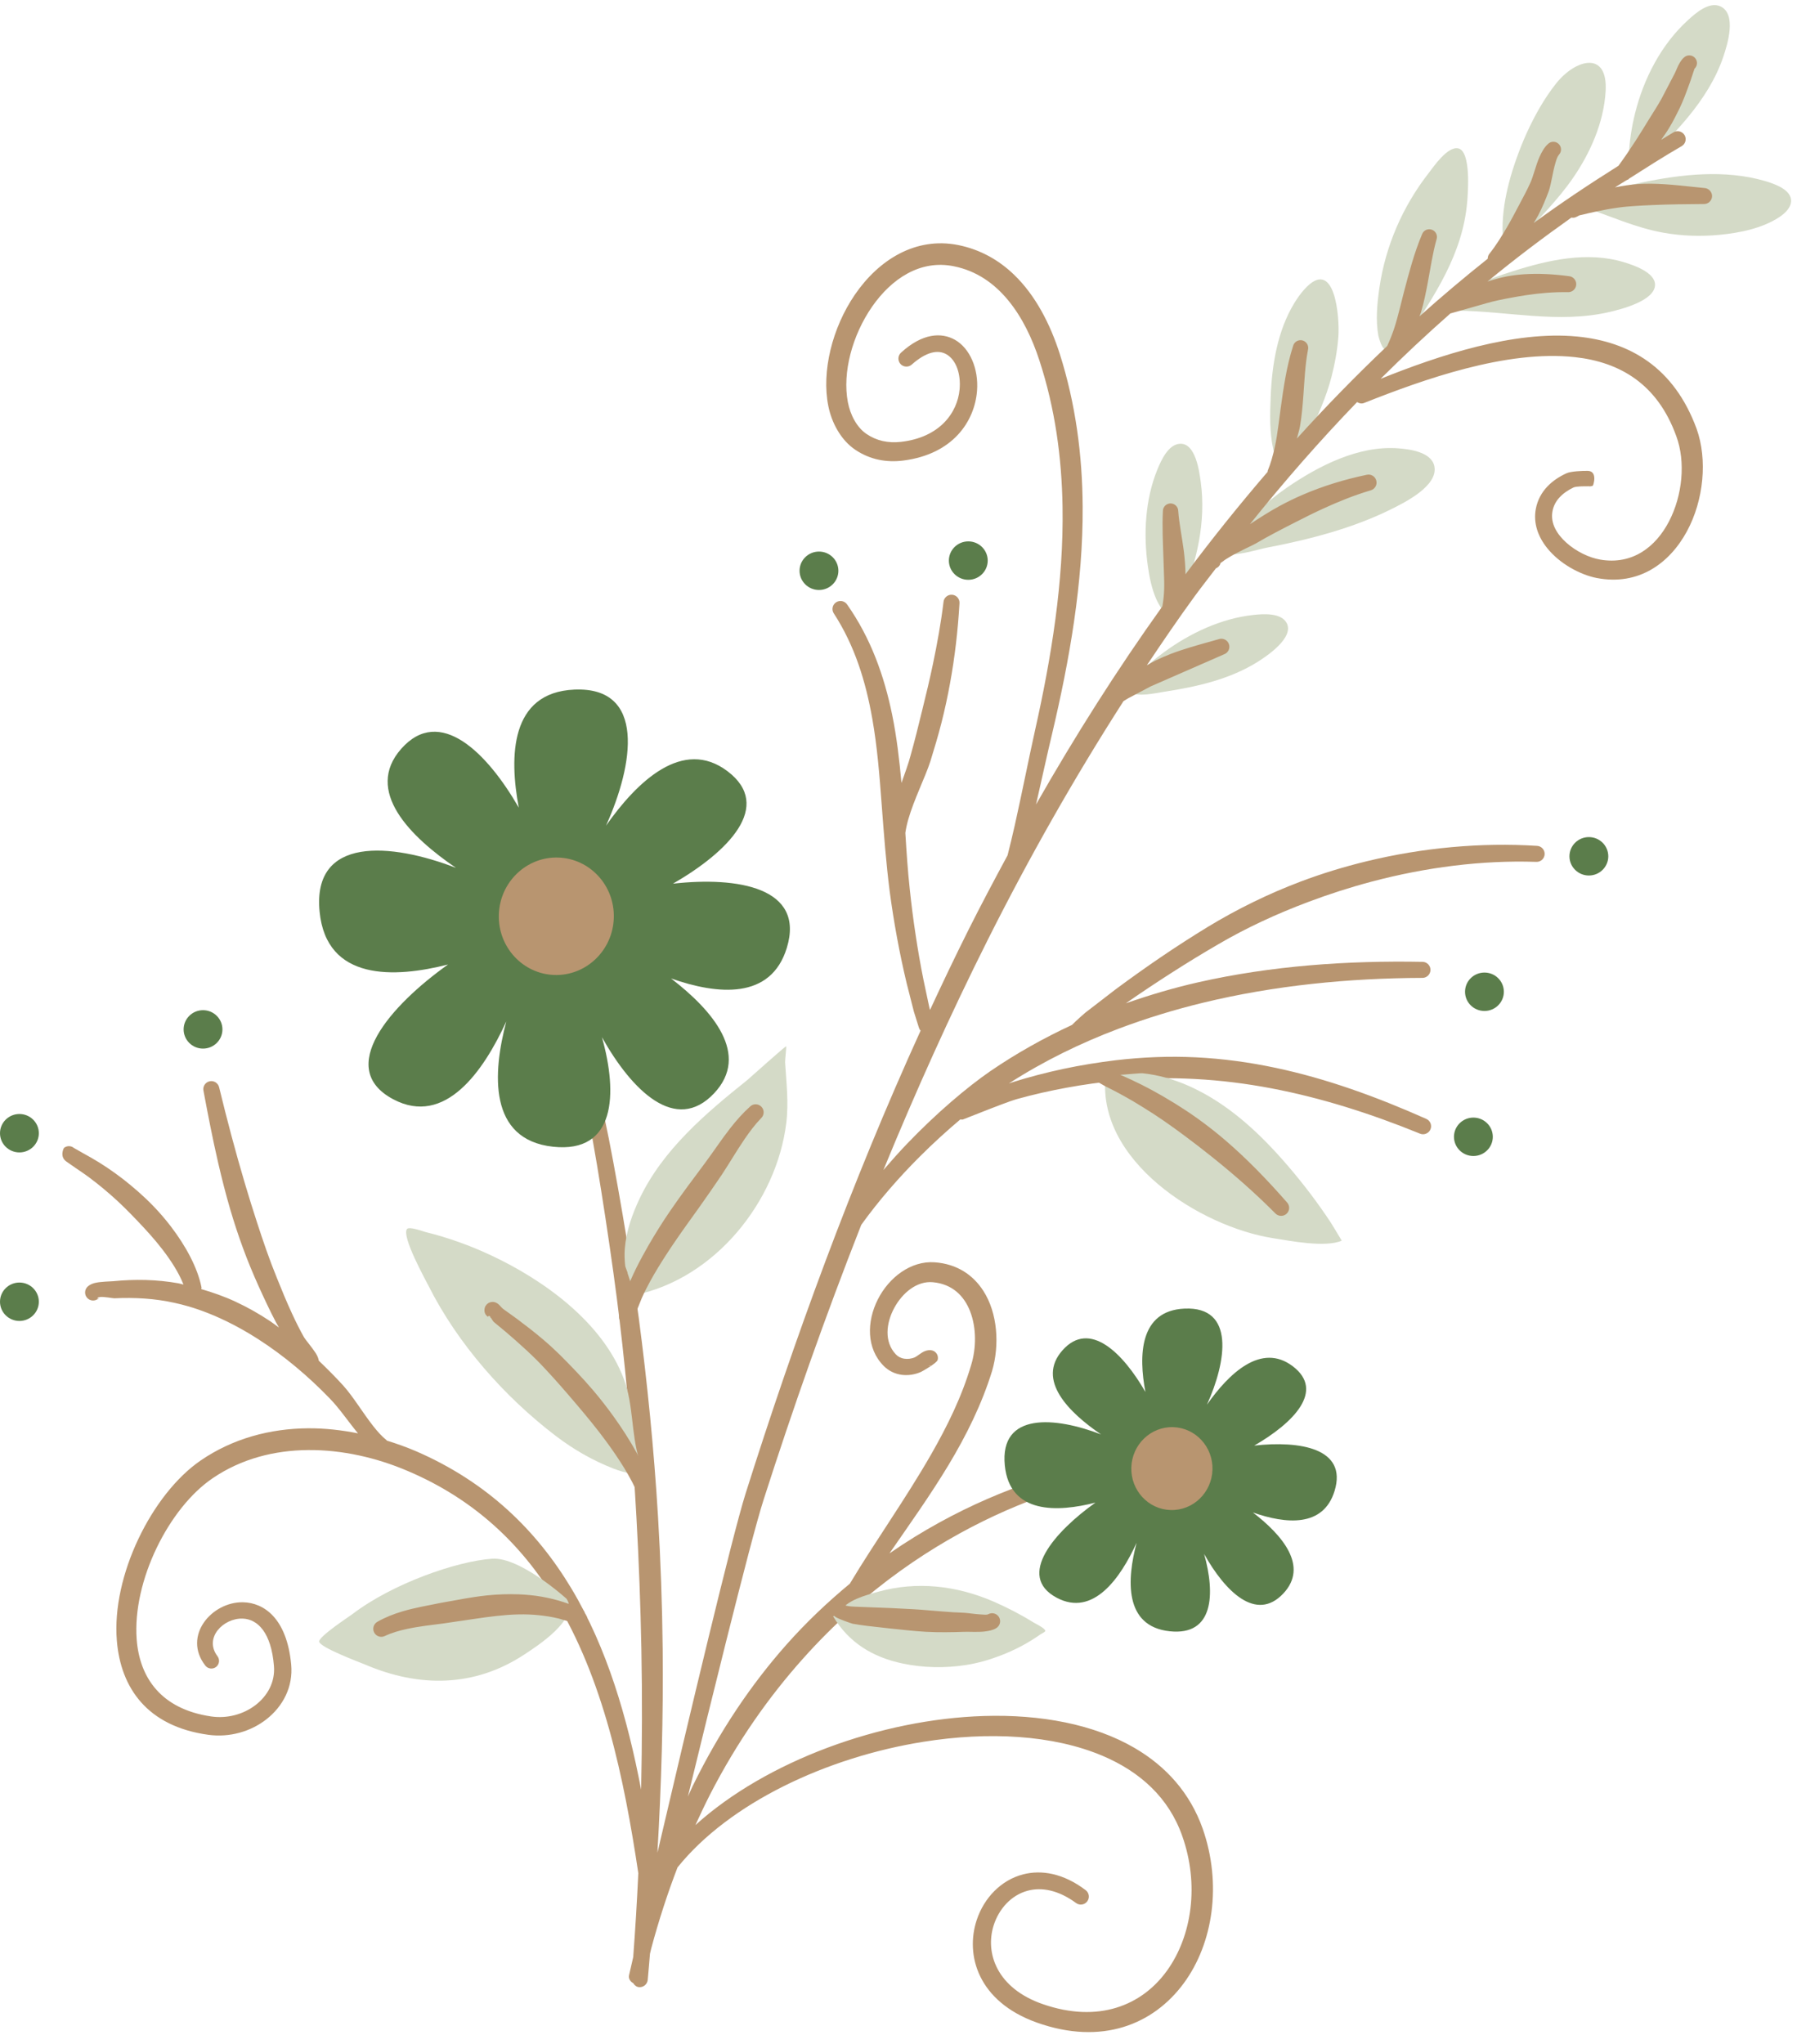
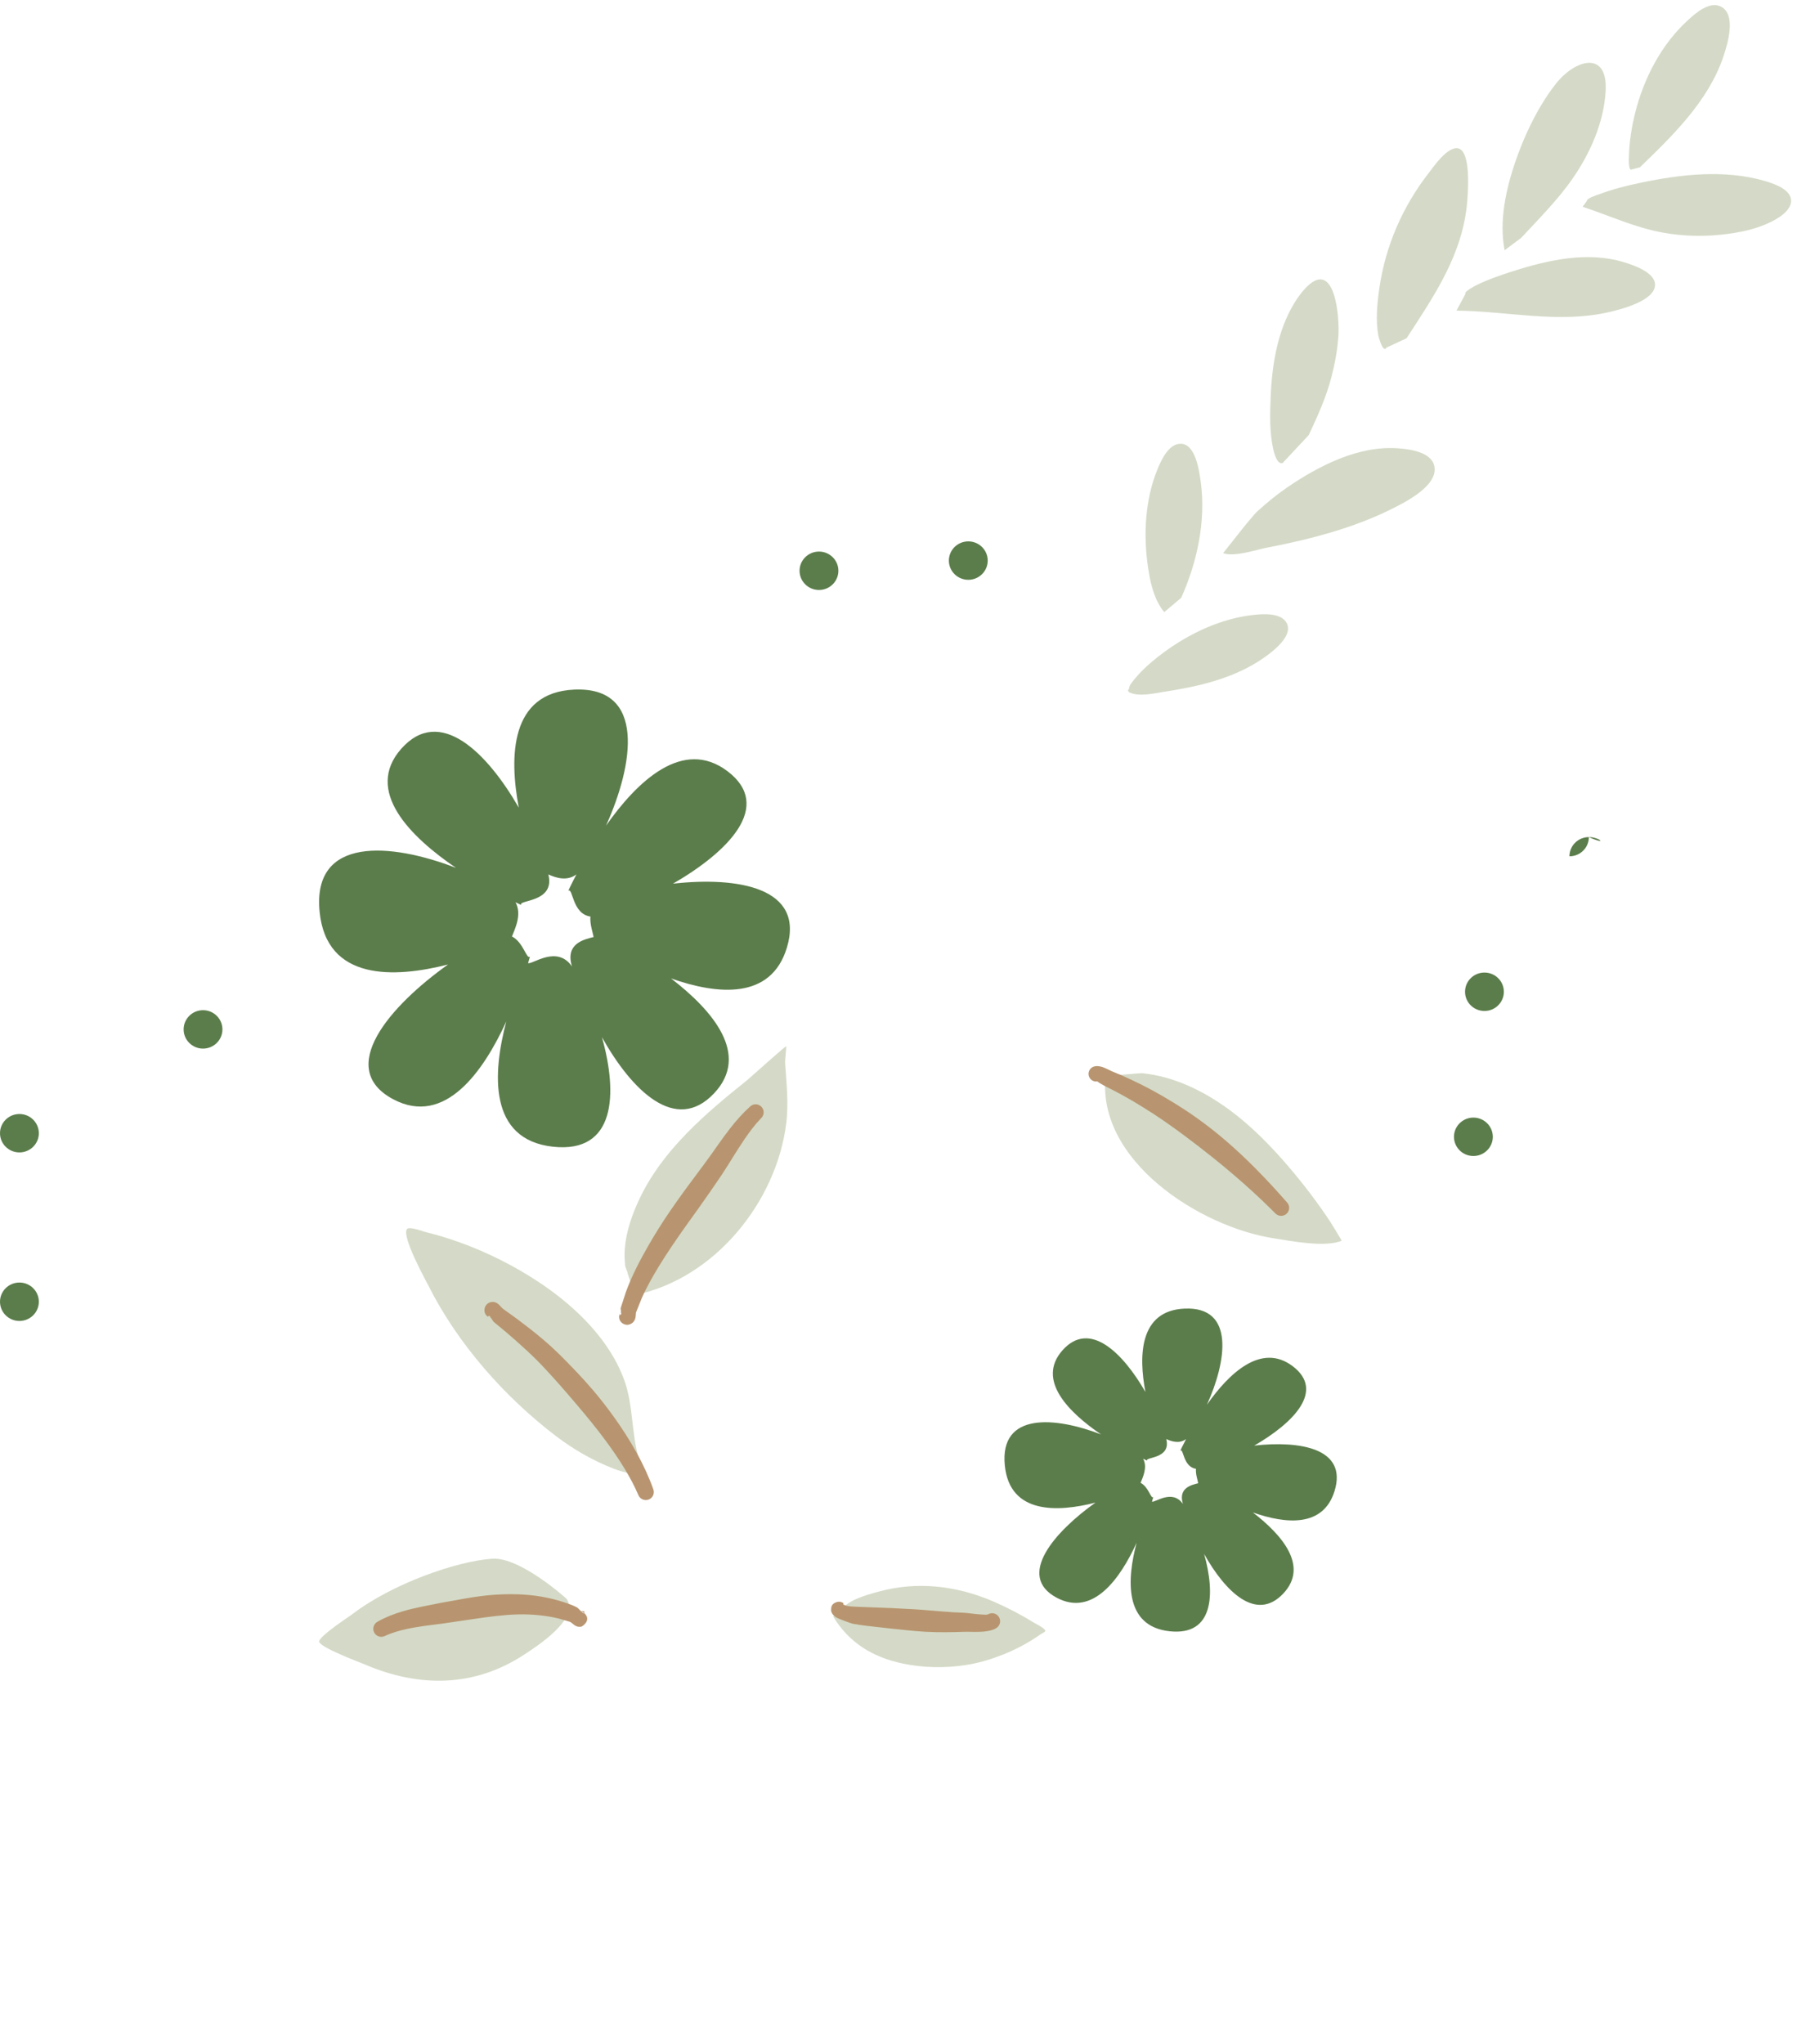
<svg xmlns="http://www.w3.org/2000/svg" fill="#b89570" height="80.3" preserveAspectRatio="xMidYMid meet" version="1" viewBox="0.0 -0.2 70.6 80.3" width="70.6" zoomAndPan="magnify">
  <g id="change1_1">
    <path clip-rule="evenodd" d="M45.096,22.037c-0.178-1.252-0.107-2.623,0.379-3.804 c0.144-0.35,0.421-0.969,0.872-1.002c0.63-0.047,0.773,1.101,0.829,1.514c0.206,1.528-0.144,3.136-0.768,4.534l-0.668,0.565 c-0.013-0.029-0.087-0.105-0.11-0.142c-0.074-0.122-0.147-0.242-0.204-0.373C45.247,22.92,45.159,22.477,45.096,22.037z M49.231,23.956c-1.258,0.137-2.49,0.72-3.501,1.463c-0.365,0.268-0.719,0.564-1.023,0.901c-0.11,0.121-0.214,0.248-0.306,0.383 c-0.041,0.061-0.043,0.24-0.1,0.195l0.057,0.092c0.398,0.196,0.998,0.039,1.409-0.023c1.251-0.19,2.562-0.49,3.645-1.171 c0.366-0.23,1.445-0.953,1.137-1.527C50.326,23.856,49.608,23.914,49.231,23.956z M54.468,13.455l0.792-0.368 c1.095-1.683,2.212-3.306,2.384-5.371c0.027-0.335,0.157-1.966-0.348-2.086c-0.423-0.1-0.979,0.726-1.175,0.979 c-1.013,1.301-1.686,2.85-1.925,4.483c-0.09,0.614-0.156,1.28-0.043,1.896C54.158,13.016,54.335,13.692,54.468,13.455z M59.768,9.139c0.695-0.751,1.432-1.483,2.017-2.327c0.693-0.999,1.223-2.194,1.296-3.423c0.096-1.619-1.184-1.265-1.941-0.315 c-0.243,0.305-0.458,0.63-0.654,0.967c-0.37,0.64-0.669,1.312-0.915,2.009c-0.42,1.188-0.678,2.461-0.458,3.58L59.768,9.139z M64.115,6.454l0.312-0.082c1.29-1.242,2.692-2.607,3.278-4.343c0.161-0.478,0.538-1.679-0.116-1.98 c-0.442-0.203-0.979,0.273-1.272,0.541c-1.05,0.957-1.739,2.291-2.079,3.66c-0.135,0.544-0.224,1.106-0.24,1.668 C63.996,5.973,63.962,6.55,64.115,6.454z M69.899,7.121c-0.183-0.091-0.377-0.16-0.574-0.216c-1.571-0.451-3.261-0.261-4.835,0.066 c-0.57,0.118-1.136,0.26-1.681,0.466c-0.067,0.025-0.463,0.142-0.467,0.259l-0.164,0.225c1.058,0.351,2.044,0.814,3.153,1.016 c0.738,0.134,1.488,0.159,2.235,0.086c0.785-0.077,1.658-0.25,2.329-0.688C70.487,7.949,70.565,7.454,69.899,7.121z M63.792,10.097 c-1.432-0.433-2.977-0.083-4.362,0.359c-0.491,0.156-0.985,0.327-1.447,0.556c-0.01,0.005-0.498,0.261-0.406,0.327l-0.355,0.662 c1.997,0.019,4.009,0.515,5.997,0.057c0.434-0.1,1.819-0.439,1.803-1.085C65.009,10.486,64.148,10.204,63.792,10.097z M50.394,17.985l1.025-1.098c0.345-0.739,0.683-1.48,0.889-2.272c0.134-0.519,0.232-1.049,0.273-1.584 c0.058-0.747-0.129-3.211-1.341-1.859c-0.147,0.164-0.275,0.345-0.39,0.534c-0.661,1.085-0.876,2.417-0.928,3.668 c-0.028,0.68-0.049,1.401,0.101,2.071C50.048,17.557,50.169,18.07,50.394,17.985z M54.932,17.41 c-1.555-0.118-3.125,0.689-4.369,1.541c-0.428,0.294-0.826,0.624-1.208,0.975c-0.043,0.04-0.469,0.547-0.465,0.546l-0.836,1.054 c0.424,0.166,1.316-0.138,1.73-0.217c1.654-0.316,3.39-0.765,4.899-1.521c0.516-0.259,1.823-0.904,1.67-1.672 C56.241,17.552,55.384,17.444,54.932,17.41z" fill="#d4dac7" fill-rule="evenodd" />
  </g>
  <g id="change2_1">
-     <path clip-rule="evenodd" d="M36.468,53.431c0.032,0.009,0.064,0.012,0.095,0.01 c0.009,0.03-0.068-0.001-0.096-0.01C36.467,53.431,36.467,53.431,36.468,53.431z M3.915,50.749c-0.023,0.033-0.05,0.06-0.081,0.081 C3.851,50.863,3.896,50.778,3.915,50.749z M47.942,21.941L47.942,21.941c0.008,0.004,0.004-0.014,0.005-0.021l-0.003,0.014 L47.942,21.941z M66.959,7.185c-0.692-0.066-1.381-0.16-2.074-0.169c-0.19-0.003-0.38,0.003-0.569,0.018 C64.029,7.055,63.745,7.1,63.46,7.157c-0.005,0.001-0.009,0.003-0.014,0.004c0.15-0.098,0.308-0.187,0.459-0.284 c0.026-0.017,0.06-0.016,0.081-0.041c0.006-0.006,0.012-0.014,0.018-0.02c0.68-0.433,1.359-0.868,2.063-1.274 c0.151-0.087,0.204-0.279,0.118-0.43c-0.087-0.151-0.279-0.204-0.43-0.118c-0.168,0.095-0.325,0.202-0.492,0.299 c0.109-0.157,0.222-0.313,0.319-0.476c0.15-0.249,0.28-0.507,0.405-0.762c0.069-0.146,0.133-0.293,0.192-0.443 c0.086-0.217,0.162-0.436,0.242-0.655l0.152-0.458c0.123-0.113,0.13-0.304,0.017-0.426c-0.113-0.123-0.305-0.13-0.427-0.017 c-0.069,0.057-0.126,0.138-0.179,0.228c-0.077,0.13-0.132,0.292-0.189,0.402L65.276,3.68c-0.156,0.28-0.335,0.553-0.508,0.833 c-0.171,0.277-0.341,0.557-0.519,0.831c-0.216,0.333-0.436,0.657-0.665,0.969c-1.139,0.717-2.256,1.459-3.331,2.249 c0.061-0.102,0.128-0.203,0.182-0.307c0.166-0.318,0.297-0.642,0.412-0.948c0.1-0.286,0.151-0.736,0.262-1.106 c0.037-0.125,0.071-0.242,0.137-0.322c0.115-0.121,0.11-0.312-0.011-0.427c-0.12-0.115-0.312-0.11-0.426,0.011 c-0.133,0.121-0.237,0.301-0.328,0.507c-0.15,0.341-0.241,0.771-0.368,1.034c-0.123,0.276-0.28,0.559-0.434,0.852 c-0.148,0.28-0.297,0.566-0.458,0.842c-0.222,0.381-0.449,0.748-0.699,1.061c-0.053,0.058-0.071,0.132-0.073,0.204 c-0.917,0.73-1.812,1.483-2.682,2.264c0.017-0.054,0.044-0.103,0.06-0.158c0.114-0.381,0.193-0.775,0.267-1.167 c0.109-0.574,0.189-1.148,0.344-1.697c0.054-0.157-0.029-0.329-0.187-0.384c-0.157-0.054-0.329,0.029-0.384,0.187 c-0.155,0.369-0.286,0.751-0.402,1.143c-0.111,0.375-0.213,0.755-0.312,1.136c-0.051,0.198-0.099,0.396-0.149,0.593 c-0.075,0.292-0.149,0.582-0.245,0.866c-0.075,0.219-0.161,0.434-0.26,0.645c-1.229,1.165-2.411,2.377-3.547,3.634 c0.039-0.159,0.093-0.314,0.121-0.475c0.071-0.407,0.104-0.82,0.135-1.233c0.045-0.593,0.066-1.187,0.18-1.779 c0.04-0.162-0.058-0.326-0.22-0.367c-0.161-0.04-0.325,0.058-0.366,0.22c-0.129,0.405-0.224,0.813-0.299,1.226 c-0.073,0.403-0.132,0.808-0.187,1.212c-0.029,0.21-0.055,0.42-0.083,0.63c-0.042,0.308-0.085,0.614-0.153,0.919 c-0.069,0.307-0.151,0.613-0.276,0.916c-0.006,0.013,0.002,0.026-0.002,0.039c-1.119,1.302-2.197,2.642-3.227,4.024 c-0.003-0.308-0.029-0.618-0.067-0.925c-0.07-0.539-0.181-1.063-0.218-1.559c-0.001-0.166-0.138-0.3-0.304-0.299 c-0.167,0.002-0.301,0.138-0.299,0.305c-0.031,0.591,0.001,1.236,0.023,1.884c0.005,0.16,0.01,0.32,0.016,0.479 c0.009,0.235,0.018,0.468,0.011,0.698c-0.007,0.231-0.031,0.457-0.071,0.678c-1.785,2.495-3.434,5.098-4.963,7.781 c0.221-0.967,0.432-1.943,0.628-2.762c0.689-2.914,1.222-5.938,1.204-8.939c-0.012-2.024-0.276-4.038-0.9-6 c-0.367-1.146-0.942-2.288-1.799-3.111c-0.592-0.569-1.318-0.987-2.198-1.163c-1.665-0.328-3.113,0.578-4.052,1.95 c-0.894,1.306-1.314,3.023-1.044,4.371c0.064,0.322,0.183,0.651,0.356,0.947c0.18,0.31,0.418,0.583,0.709,0.778 c0.286,0.191,0.59,0.318,0.907,0.386c0.311,0.066,0.635,0.077,0.967,0.035c1.974-0.249,2.811-1.557,2.904-2.735 c0.069-0.875-0.284-1.679-0.869-2.01c-0.525-0.296-1.272-0.267-2.116,0.505c-0.129,0.116-0.139,0.315-0.023,0.445 c0.116,0.129,0.316,0.139,0.445,0.023c0.56-0.496,1.025-0.599,1.365-0.4c0.39,0.228,0.568,0.791,0.513,1.378 c-0.085,0.912-0.775,1.886-2.306,2.059c-0.247,0.028-0.488,0.018-0.719-0.034c-0.225-0.051-0.439-0.144-0.64-0.282 c-0.195-0.134-0.349-0.323-0.468-0.533c-0.126-0.223-0.211-0.471-0.257-0.712c-0.221-1.164,0.176-2.633,0.955-3.753 c0.755-1.085,1.883-1.853,3.206-1.584c0.897,0.179,1.591,0.677,2.129,1.327c0.564,0.68,0.96,1.526,1.235,2.371 c0.615,1.878,0.879,3.808,0.91,5.751c0.048,2.942-0.438,5.912-1.08,8.777c-0.245,1.099-0.515,2.476-0.799,3.741 c-0.092,0.409-0.186,0.798-0.281,1.171c-0.527,0.975-1.047,1.954-1.544,2.945c-0.518,1.035-1.016,2.08-1.503,3.13 c-0.013-0.048-0.022-0.084-0.025-0.093l-0.233-1.098c-0.118-0.586-0.22-1.177-0.309-1.77c-0.09-0.592-0.166-1.187-0.228-1.782 c-0.08-0.725-0.128-1.468-0.174-2.213c0.024-0.169,0.062-0.343,0.113-0.523c0.229-0.799,0.668-1.661,0.871-2.291 c0.155-0.503,0.307-1.006,0.436-1.515c0.13-0.511,0.241-1.026,0.335-1.543c0.19-1.036,0.31-2.082,0.372-3.14 c0.015-0.174-0.113-0.327-0.287-0.342c-0.173-0.015-0.326,0.113-0.341,0.286c-0.099,0.82-0.246,1.627-0.414,2.43 c-0.125,0.603-0.27,1.202-0.418,1.801c-0.147,0.599-0.293,1.199-0.461,1.796c-0.082,0.314-0.219,0.686-0.358,1.078 c-0.083-0.9-0.186-1.797-0.365-2.672c-0.315-1.539-0.84-3.011-1.77-4.335c-0.097-0.144-0.293-0.182-0.437-0.085 c-0.144,0.097-0.182,0.293-0.085,0.437c0.827,1.275,1.253,2.679,1.51,4.132c0.195,1.101,0.284,2.232,0.368,3.36 c0.087,1.158,0.174,2.312,0.317,3.432c0.081,0.605,0.176,1.209,0.287,1.81c0.111,0.602,0.237,1.199,0.379,1.793l0.282,1.108 c0.01,0.036,0.131,0.424,0.181,0.579l0.028,0.084c0.012,0.03,0.023,0.048,0.028,0.056c0.01,0.014,0.02,0.016,0.03,0.028 c-2.723,5.982-4.971,12.153-6.881,18.196c-0.264,0.842-0.822,3.045-1.458,5.667c-0.66,2.718-1.406,5.88-2.003,8.435 c0.155-2.659,0.235-5.336,0.207-8.013c-0.019-1.74-0.08-3.478-0.184-5.208c-0.158-2.619-0.417-5.219-0.754-7.78 c-0.293-2.171-0.955-6.062-1.325-7.764c-0.086-0.393-0.158-0.675-0.206-0.803c-0.09-0.236-0.268-0.27-0.323-0.271 c-0.167-0.002-0.304,0.131-0.306,0.298c-0.002,0.071,0.022,0.137,0.063,0.189c0.041,0.118,0.096,0.368,0.164,0.713 c0.337,1.697,0.926,5.572,1.178,7.733c0.306,2.547,0.518,5.132,0.662,7.734c0.096,1.719,0.16,3.444,0.194,5.172 c0.036,1.841,0.028,3.682-0.01,5.518c-0.537-2.804-1.333-5.561-2.745-7.91c-1.365-2.272-3.297-4.165-6.085-5.377 c-0.377-0.162-0.767-0.301-1.162-0.423c-0.005-0.005-0.004-0.012-0.01-0.017c-0.189-0.15-0.36-0.345-0.525-0.555 c-0.41-0.521-0.777-1.144-1.177-1.59c-0.305-0.335-0.628-0.659-0.959-0.975c-0.011-0.074-0.044-0.177-0.123-0.301 c-0.138-0.214-0.41-0.534-0.457-0.618c-0.166-0.295-0.317-0.598-0.46-0.906c-0.218-0.468-0.414-0.946-0.605-1.422 c-0.296-0.722-0.547-1.459-0.787-2.199c-0.161-0.495-0.316-0.992-0.465-1.492c-0.374-1.256-0.709-2.525-1.018-3.797 c-0.037-0.17-0.205-0.278-0.374-0.241c-0.17,0.036-0.279,0.204-0.242,0.374c0.176,0.936,0.356,1.873,0.571,2.803 c0.143,0.622,0.3,1.241,0.48,1.854c0.15,0.512,0.317,1.02,0.501,1.521c0.184,0.503,0.39,0.997,0.609,1.486 c0.218,0.48,0.441,0.962,0.688,1.431c0.037,0.07,0.08,0.135,0.118,0.205c-0.12-0.086-0.235-0.177-0.358-0.258 c-0.434-0.288-0.887-0.544-1.357-0.762c-0.431-0.201-0.882-0.358-1.34-0.492c0-0.023,0.016-0.043,0.01-0.067 c-0.157-0.781-0.619-1.627-1.202-2.391c-0.215-0.281-0.446-0.55-0.685-0.797c-0.396-0.411-0.811-0.763-1.172-1.047 c-0.206-0.159-0.417-0.313-0.634-0.459c-0.217-0.146-0.44-0.285-0.668-0.414c-0.026-0.014-0.45-0.249-0.617-0.348 c-0.011-0.006-0.021-0.011-0.03-0.015c-0.109-0.097-0.276-0.103-0.393-0.008c-0.012,0.009-0.185,0.338,0.09,0.535 c0.16,0.115,0.569,0.393,0.594,0.41c0.203,0.137,0.398,0.284,0.591,0.436c0.193,0.152,0.382,0.309,0.566,0.472 c0.327,0.281,0.687,0.641,1.056,1.028c0.331,0.347,0.668,0.717,0.965,1.104c0.35,0.454,0.649,0.921,0.831,1.384 c-0.065-0.014-0.128-0.037-0.194-0.049c-0.425-0.076-0.856-0.119-1.289-0.131c-0.428-0.011-0.857,0.006-1.281,0.048 c-0.088,0.009-0.475,0.013-0.701,0.065c-0.182,0.042-0.301,0.129-0.348,0.204c-0.096,0.144-0.057,0.34,0.088,0.437 c0.11,0.073,0.25,0.068,0.353-0.003l-0.002-0.005c-0.015-0.045,0.021-0.067,0.083-0.076c0.165-0.023,0.516,0.052,0.577,0.049 c0.397-0.02,0.797-0.017,1.196,0.011c0.394,0.028,0.785,0.083,1.17,0.169c0.708,0.153,1.38,0.404,2.023,0.715 c0.433,0.209,0.851,0.448,1.257,0.708c1.025,0.657,1.969,1.458,2.809,2.326c0.377,0.383,0.732,0.913,1.114,1.375 c-0.651-0.128-1.312-0.204-1.969-0.198c-1.484,0.013-2.944,0.397-4.212,1.265c-1.913,1.315-3.505,4.522-3.292,7.082 c0.152,1.837,1.181,3.362,3.598,3.693c0.832,0.113,1.661-0.129,2.271-0.604c0.654-0.509,1.062-1.277,0.98-2.156 c-0.169-1.815-1.069-2.429-1.889-2.446c-1.231-0.026-2.388,1.323-1.486,2.485c0.101,0.132,0.291,0.157,0.423,0.056 c0.132-0.101,0.157-0.291,0.056-0.423c-0.544-0.72,0.234-1.502,0.989-1.477c0.592,0.02,1.125,0.551,1.23,1.863 c0.052,0.634-0.257,1.179-0.732,1.54c-0.47,0.357-1.105,0.534-1.739,0.44c-1.971-0.29-2.811-1.531-2.922-3.032 c-0.17-2.295,1.265-5.161,2.987-6.326c1.128-0.767,2.428-1.094,3.746-1.105c1.337-0.012,2.695,0.299,3.923,0.825 c2.628,1.117,4.45,2.886,5.754,5.007c1.93,3.14,2.735,7.043,3.298,10.788c-0.052,1.104-0.118,2.204-0.201,3.299 c-0.103,0.446-0.162,0.703-0.162,0.703c-0.032,0.136,0.046,0.255,0.163,0.318c0.05,0.082,0.124,0.147,0.227,0.156 c0.173,0.015,0.327-0.113,0.343-0.286c0.034-0.34,0.057-0.685,0.088-1.026c0.016-0.068,0.032-0.132,0.049-0.206 c0.303-1.128,0.65-2.188,1.034-3.186c2.038-2.532,5.861-4.328,9.659-4.933c2.554-0.407,5.09-0.277,7.046,0.554 c1.464,0.622,2.596,1.641,3.123,3.144c0.671,1.89,0.393,3.921-0.603,5.299c-0.988,1.366-2.694,2.061-4.865,1.311 c-1.813-0.623-2.286-2.008-1.94-3.098c0.206-0.647,0.688-1.185,1.332-1.359c0.551-0.149,1.21-0.028,1.904,0.481 c0.14,0.104,0.337,0.075,0.441-0.065c0.104-0.139,0.075-0.337-0.065-0.441c-0.883-0.668-1.737-0.801-2.449-0.62 c-0.868,0.221-1.539,0.923-1.827,1.788c-0.461,1.385,0.047,3.206,2.352,4.032c2.569,0.917,4.596,0.069,5.782-1.544 c1.155-1.57,1.501-3.897,0.743-6.067c-0.495-1.401-1.435-2.447-2.672-3.17c-1.594-0.932-3.689-1.327-5.927-1.258 c-4.04,0.125-8.536,1.759-11.332,4.285c0.186-0.407,0.375-0.808,0.571-1.193c1.077-2.099,2.325-3.855,3.644-5.332 c1.237-1.386,2.535-2.526,3.832-3.457c2.522-1.811,5.024-2.842,6.957-3.374c0.168-0.044,0.268-0.216,0.224-0.385 c-0.044-0.168-0.217-0.269-0.385-0.224c-1.997,0.501-4.6,1.482-7.219,3.293c0.784-1.135,1.6-2.276,2.316-3.464 c0.709-1.177,1.314-2.401,1.714-3.696c0.301-1.017,0.223-2.276-0.342-3.152c-0.398-0.617-1.024-1.059-1.918-1.122 c-0.921-0.064-1.788,0.586-2.228,1.46c-0.439,0.87-0.453,1.926,0.234,2.613c0.201,0.2,0.45,0.315,0.714,0.348 c0.248,0.03,0.508-0.009,0.746-0.114c0.054-0.024,0.621-0.343,0.657-0.47c0.045-0.16-0.048-0.327-0.208-0.373 c-0.082-0.024-0.194-0.019-0.317,0.035c-0.129,0.057-0.3,0.205-0.375,0.236c-0.134,0.054-0.279,0.073-0.416,0.051 c-0.123-0.018-0.238-0.075-0.329-0.172c-0.462-0.49-0.382-1.223-0.062-1.818c0.318-0.591,0.89-1.072,1.52-1.013 c0.766,0.07,1.231,0.543,1.463,1.145c0.251,0.647,0.244,1.439,0.042,2.1c-0.363,1.236-0.934,2.402-1.585,3.536 c-0.993,1.731-2.176,3.384-3.176,5.048c-0.001,0.002,0,0.005-0.001,0.007c-0.85,0.703-1.69,1.49-2.494,2.396 c-1.357,1.53-2.616,3.369-3.687,5.558c-0.065,0.133-0.124,0.278-0.188,0.413c0.485-1.995,1.011-4.137,1.493-6.058 c0.65-2.595,1.216-4.777,1.484-5.609c1.147-3.575,2.419-7.192,3.834-10.789c0.683-0.951,1.482-1.865,2.298-2.68 c0.539-0.538,1.079-1.027,1.595-1.462c0.035-0.001,0.068,0.015,0.102,0.002c0.291-0.11,0.958-0.381,1.502-0.585 c0.256-0.097,0.483-0.178,0.624-0.217c0.647-0.181,1.304-0.328,1.965-0.449c0.662-0.121,1.328-0.214,1.997-0.278 c1.03-0.104,2.035-0.113,3.024-0.061c1.017,0.053,2.017,0.179,3.006,0.367c1.971,0.375,3.902,0.991,5.836,1.779 c0.16,0.068,0.345-0.007,0.414-0.167c0.068-0.16-0.007-0.345-0.167-0.413c-1.956-0.869-3.91-1.58-5.921-2.005 c-1.026-0.217-2.066-0.36-3.125-0.412c-1.032-0.051-2.081-0.011-3.154,0.115c-0.689,0.084-1.375,0.195-2.055,0.339 c-0.679,0.145-1.352,0.321-2.015,0.529c-0.034,0.011-0.088,0.032-0.131,0.047c1.374-0.884,2.825-1.593,4.329-2.159 c1.078-0.406,2.181-0.743,3.303-1.015c2.808-0.681,5.729-0.966,8.619-0.976c0.174,0.001,0.316-0.139,0.318-0.313 c0.001-0.173-0.139-0.316-0.313-0.317c-2.948-0.055-5.937,0.153-8.812,0.803c-0.965,0.218-1.912,0.5-2.843,0.825 c0.589-0.41,1.187-0.808,1.793-1.196c0.606-0.388,1.219-0.764,1.842-1.125c1.109-0.649,2.301-1.198,3.537-1.662 c0.811-0.305,1.642-0.573,2.485-0.796c2.124-0.562,4.324-0.848,6.466-0.776c0.174,0.009,0.321-0.126,0.33-0.299 c0.008-0.174-0.126-0.322-0.3-0.33c-2.209-0.139-4.494,0.071-6.699,0.607c-0.878,0.213-1.743,0.477-2.583,0.794 c-1.281,0.483-2.504,1.087-3.644,1.777c-0.624,0.381-1.239,0.777-1.844,1.188s-1.199,0.836-1.786,1.27l-1.197,0.922 c-0.021,0.017-0.365,0.319-0.517,0.476c-1.107,0.514-2.18,1.113-3.206,1.814c-0.904,0.623-2.109,1.638-3.282,2.863 c-0.312,0.326-0.619,0.671-0.921,1.023c1.254-3.05,2.611-6.077,4.098-9.038c1.619-3.223,3.397-6.362,5.335-9.381l0.176-0.107 l0.889-0.47l2.886-1.262c0.164-0.059,0.249-0.239,0.19-0.403c-0.059-0.164-0.24-0.249-0.403-0.19 c-0.375,0.108-0.747,0.206-1.116,0.319c-0.25,0.077-0.499,0.157-0.744,0.25c-0.206,0.079-0.409,0.166-0.608,0.263 c-0.119,0.058-0.235,0.127-0.352,0.192c0.611-0.913,1.229-1.821,1.875-2.707c0.272-0.373,0.56-0.733,0.838-1.101 c0.082-0.036,0.151-0.095,0.175-0.186c-0.008-0.006-0.005-0.013,0.005-0.021c0.018-0.017,0.059-0.038,0.083-0.057 c0.085-0.07,0.199-0.139,0.32-0.209c0.375-0.217,0.829-0.416,0.973-0.497c0.523-0.308,1.057-0.582,1.589-0.852 c0.356-0.181,0.71-0.36,1.072-0.525c0.6-0.274,1.211-0.523,1.856-0.714c0.169-0.042,0.272-0.214,0.229-0.382 c-0.042-0.169-0.213-0.272-0.382-0.23c-0.87,0.182-1.701,0.436-2.5,0.779c-0.319,0.137-0.633,0.29-0.94,0.457 c-0.391,0.213-0.767,0.457-1.145,0.704c1.334-1.664,2.735-3.268,4.211-4.797c0.083,0.05,0.178,0.074,0.275,0.035 c2.33-0.924,5.603-2.096,8.287-1.8c1.749,0.193,3.236,1.04,3.98,3.105c0.372,1.006,0.244,2.331-0.291,3.355 c-0.519,0.995-1.436,1.709-2.698,1.492c-0.435-0.074-0.951-0.32-1.339-0.672c-0.358-0.326-0.619-0.742-0.54-1.21 c0.037-0.217,0.134-0.4,0.271-0.551c0.15-0.166,0.344-0.297,0.554-0.398c0.11-0.052,0.425-0.049,0.559-0.049 c0.012,0.001,0.022,0,0.033-0.001c0.055,0.009,0.114,0.003,0.17-0.021c0.022-0.01,0.202-0.573-0.195-0.583 c-0.2-0.005-0.664,0.016-0.829,0.09c-0.289,0.13-0.553,0.305-0.762,0.525c-0.224,0.237-0.385,0.526-0.451,0.871 c-0.109,0.568,0.087,1.104,0.449,1.552c0.488,0.608,1.29,1.044,1.949,1.171c1.627,0.31,2.848-0.563,3.539-1.838 c0.66-1.22,0.811-2.811,0.379-4.023c-0.888-2.421-2.637-3.426-4.694-3.625c-2.475-0.239-5.41,0.732-7.722,1.662 c0.889-0.885,1.804-1.742,2.746-2.572c0.003,0,0.009,0,0.012-0.001l0.34-0.096l1.061-0.301c0.312-0.091,0.626-0.152,0.938-0.21 c0.211-0.039,0.421-0.077,0.632-0.108c0.533-0.079,1.068-0.126,1.62-0.117c0.173,0.013,0.324-0.117,0.337-0.291 c0.013-0.173-0.117-0.324-0.29-0.337c-0.592-0.079-1.174-0.113-1.754-0.075c-0.236,0.016-0.471,0.044-0.704,0.089 c-0.248,0.048-0.494,0.119-0.739,0.198c1.063-0.877,2.165-1.71,3.296-2.512c0.045,0.005,0.09,0.012,0.155-0.009 c0.033-0.01,0.118-0.057,0.156-0.078l0.396-0.093c0.232-0.054,0.464-0.101,0.698-0.144c0.154-0.027,0.307-0.052,0.461-0.072 c0.215-0.031,0.431-0.046,0.646-0.061c0.218-0.015,0.437-0.025,0.655-0.035c0.677-0.031,1.353-0.037,2.032-0.042 c0.174,0.008,0.321-0.127,0.329-0.301C67.268,7.341,67.133,7.193,66.959,7.185z" fill="inherit" fill-rule="evenodd" />
-   </g>
+     </g>
  <g id="change1_2">
    <path clip-rule="evenodd" d="M25.178,57.725c0.116,0.045-0.248-0.018-0.37-0.039 c-0.245-0.043-0.482-0.115-0.715-0.205c-0.81-0.316-1.559-0.747-2.25-1.273c-2.02-1.538-3.86-3.623-5.005-5.897 c-0.126-0.25-1.062-1.936-0.851-2.233c0.083-0.117,0.635,0.091,0.73,0.115c0.891,0.218,1.754,0.531,2.583,0.919 c2.066,0.969,4.369,2.623,5.208,4.848c0.382,1.013,0.286,2.12,0.596,3.15L25.178,57.725z M30.888,40.899 c-0.031-0.02-1.45,1.262-1.528,1.324c-1.626,1.3-3.316,2.733-4.228,4.65c-0.291,0.612-0.532,1.289-0.585,1.971 c-0.018,0.219-0.009,0.443,0.014,0.662c0.01,0.098,0.143,0.365,0.087,0.284l0.293,0.878c3.146-0.648,5.566-3.665,5.949-6.75 c0.1-0.806,0.004-1.596-0.046-2.4C30.841,41.474,30.9,40.906,30.888,40.899z M19.333,61.025c-1.401,0.1-3.909,0.974-5.485,2.174 c-0.127,0.097-1.335,0.884-1.308,1.084c0.032,0.232,1.625,0.822,1.804,0.899c2.113,0.905,4.287,0.901,6.253-0.393 c0.48-0.316,2.195-1.407,1.66-2.192C22.257,62.597,20.437,60.946,19.333,61.025z M40.607,63.53c-0.51-0.316-1.047-0.595-1.597-0.832 c-1.436-0.619-3.002-0.798-4.518-0.373c-0.452,0.126-1.262,0.333-1.489,0.796l-0.271,0.169c0.615,1.029,1.55,1.603,2.729,1.851 c0.816,0.172,1.683,0.188,2.506,0.056c0.449-0.071,0.888-0.195,1.313-0.358c0.292-0.112,0.578-0.238,0.854-0.385 c0.258-0.137,0.507-0.293,0.746-0.46c0.025-0.018,0.188-0.094,0.188-0.133C41.067,63.758,40.673,63.571,40.607,63.53z M52.288,47.828c-0.504-0.766-1.062-1.5-1.657-2.196c-1.108-1.295-2.374-2.494-3.951-3.188c-0.57-0.25-1.171-0.424-1.79-0.487 c-0.182-0.018-1.35,0.159-1.442,0.001c-0.446,3.413,3.707,6.031,6.57,6.477c0.647,0.101,2.047,0.38,2.694,0.098 C52.718,48.531,52.304,47.852,52.288,47.828z" fill="#d4dac7" fill-rule="evenodd" />
  </g>
  <g id="change2_2">
    <path d="M24.348,51.403c-0.004,0.009-0.007,0.018-0.01,0.028c-0.008-0.013,0.003-0.033,0.024-0.055 C24.357,51.385,24.352,51.394,24.348,51.403z M29.469,43.264c-0.287,0.257-0.544,0.55-0.785,0.858 c-0.343,0.439-0.652,0.911-0.978,1.349c-0.229,0.314-0.465,0.622-0.695,0.935c-0.232,0.317-0.462,0.635-0.683,0.959 c-0.299,0.437-0.58,0.885-0.845,1.343c-0.168,0.295-0.333,0.592-0.484,0.897c-0.153,0.31-0.293,0.625-0.411,0.95l-0.2,0.615 c-0.009,0.032,0.005,0.096,0.012,0.154c-0.014,0.016-0.027,0.033-0.038,0.052c0.011-0.012,0.025-0.025,0.04-0.038 c0.008,0.059,0.007,0.108-0.033,0.105c-0.017-0.001-0.027-0.005-0.031-0.012c-0.05,0.145,0.019,0.307,0.162,0.372 c0.13,0.064,0.232,0.028,0.311-0.017c0.06-0.034,0.111-0.095,0.144-0.186c0.018-0.047,0.028-0.196,0.031-0.245l0.222-0.552 c0.102-0.234,0.219-0.462,0.342-0.686c0.187-0.343,0.393-0.675,0.604-1.002c0.138-0.215,0.281-0.426,0.425-0.636 c0.291-0.425,0.595-0.84,0.894-1.259c0.303-0.425,0.599-0.856,0.891-1.287c0.298-0.453,0.579-0.936,0.891-1.393 c0.199-0.291,0.409-0.572,0.651-0.822c0.125-0.12,0.129-0.32,0.009-0.445C29.794,43.147,29.594,43.143,29.469,43.264z M23.308,54.416c-0.438-0.515-0.897-0.984-1.319-1.407c-0.212-0.208-0.43-0.407-0.656-0.598c-0.333-0.283-0.679-0.55-1.03-0.813 l-0.529-0.38c-0.059-0.039-0.148-0.16-0.203-0.2c-0.077-0.057-0.149-0.078-0.201-0.079c-0.087-0.002-0.163,0.02-0.224,0.076 c-0.043,0.04-0.103,0.101-0.112,0.219c-0.014,0.12,0.044,0.232,0.141,0.291c0-0.008,0.006-0.018,0.017-0.031 c0.023-0.026,0.057,0.01,0.092,0.061c-0.015,0.001-0.029,0.002-0.042,0.001c0.016,0.005,0.033,0.009,0.05,0.012 c0.04,0.06,0.082,0.137,0.113,0.161l0.477,0.396c0.269,0.23,0.534,0.463,0.794,0.704c0.255,0.236,0.504,0.479,0.74,0.736 c0.398,0.423,0.815,0.903,1.24,1.404c0.396,0.467,0.797,0.952,1.164,1.453c0.504,0.688,0.957,1.394,1.258,2.099 c0.064,0.162,0.246,0.242,0.408,0.179c0.163-0.064,0.243-0.246,0.179-0.408c-0.338-0.953-0.901-1.939-1.562-2.858 C23.85,55.082,23.583,54.74,23.308,54.416z M22.945,63.153c0.055-0.067-0.03-0.074-0.119-0.066l0.007,0.007 C22.873,63.105,22.911,63.125,22.945,63.153z M22.945,63.153l-0.003,0.003c-0.018,0.02-0.061-0.014-0.109-0.062 c-0.008-0.002-0.016-0.004-0.024-0.006l0.017-0.001c-0.059-0.058-0.124-0.132-0.164-0.153c-0.07-0.037-0.143-0.068-0.217-0.098 c-0.101-0.04-0.205-0.074-0.308-0.108c-0.284-0.092-0.571-0.162-0.862-0.213c-0.291-0.05-0.585-0.078-0.884-0.091 c-0.423-0.015-0.848-0.002-1.271,0.043c-0.615,0.065-1.225,0.191-1.831,0.298c-0.482,0.098-0.99,0.184-1.475,0.328 c-0.342,0.102-0.673,0.23-0.979,0.405c-0.154,0.08-0.215,0.271-0.135,0.425c0.08,0.155,0.271,0.215,0.425,0.135 c0.274-0.128,0.567-0.21,0.867-0.275c0.474-0.103,0.964-0.154,1.431-0.216c0.418-0.064,0.84-0.125,1.261-0.185 c0.275-0.04,0.549-0.079,0.825-0.109c0.291-0.031,0.582-0.056,0.874-0.061c0.266-0.005,0.529,0.004,0.791,0.032 c0.261,0.027,0.521,0.068,0.78,0.131l0.438,0.128c0.047,0.02,0.141,0.104,0.17,0.125c0.143,0.106,0.271,0.067,0.289,0.061 c0.026-0.01,0.384-0.233,0.128-0.503C22.968,63.174,22.957,63.163,22.945,63.153z M38.824,63.206 c-0.066,0.032-0.172,0.013-0.284,0.008c-0.248-0.013-0.518-0.059-0.67-0.066c-0.572-0.018-1.144-0.08-1.717-0.122 c-0.386-0.028-0.774-0.04-1.158-0.063l-1.411-0.054c-0.009,0-0.232-0.007-0.362-0.045c-0.012-0.02-0.027-0.039-0.043-0.056 c0.011,0.018,0.02,0.039,0.027,0.051c-0.054-0.017-0.087-0.041-0.073-0.073c0.003-0.006,0.006-0.009,0.009-0.011 c-0.081-0.061-0.192-0.079-0.293-0.038c-0.182,0.061-0.2,0.201-0.197,0.311c0.001,0.055,0.039,0.185,0.2,0.28 c0.149,0.088,0.624,0.246,0.644,0.25c0.193,0.035,0.388,0.063,0.583,0.087c0.284,0.035,0.568,0.061,0.85,0.096 c0.484,0.048,0.97,0.109,1.459,0.135c0.494,0.026,0.989,0.018,1.482,0.001c0.179-0.009,0.522,0.018,0.8-0.012 c0.188-0.02,0.354-0.06,0.462-0.129c0.152-0.086,0.206-0.278,0.121-0.43C39.168,63.175,38.975,63.121,38.824,63.206z M50.563,47.029 c-0.753-0.86-1.555-1.696-2.433-2.448c-0.351-0.301-0.716-0.586-1.092-0.855c-0.567-0.406-1.162-0.768-1.769-1.101 c-0.257-0.138-0.517-0.27-0.781-0.394c-0.264-0.125-0.531-0.242-0.802-0.351c-0.084-0.034-0.282-0.146-0.428-0.183 c-0.099-0.024-0.187-0.029-0.255-0.011c-0.162,0.035-0.266,0.196-0.23,0.359c0.032,0.146,0.164,0.244,0.308,0.237v-0.001 c0.003-0.014,0.015-0.012,0.031-0.002c0.007-0.001,0.014-0.002,0.02-0.004c-0.004,0.001-0.01,0.003-0.017,0.006 c0.027,0.015,0.062,0.047,0.088,0.061c0.09,0.05,0.175,0.103,0.222,0.126c0.251,0.122,0.498,0.252,0.742,0.388 c0.245,0.136,0.485,0.278,0.722,0.426c0.568,0.345,1.113,0.73,1.65,1.129c0.357,0.265,0.709,0.538,1.058,0.816 c0.877,0.701,1.723,1.442,2.505,2.231c0.119,0.127,0.319,0.134,0.446,0.016C50.675,47.355,50.682,47.156,50.563,47.029z M43.081,42.282c0,0.003,0.006-0.001,0.008,0c-0.001,0-0.001,0-0.002,0H43.081z M43.102,42.28c-0.004,0.001-0.009,0.001-0.013,0.002 c0.005,0.003,0.014,0.004,0.026-0.001l-0.003-0.002L43.102,42.28z" fill="inherit" />
  </g>
  <g id="change3_1">
-     <path clip-rule="evenodd" d="M8.739,40.234c0,0.416-0.342,0.754-0.763,0.754 s-0.762-0.338-0.762-0.754c0-0.416,0.341-0.755,0.762-0.755S8.739,39.818,8.739,40.234z M0.763,43.557 C0.342,43.557,0,43.895,0,44.312c0,0.416,0.342,0.754,0.763,0.754c0.421,0,0.763-0.338,0.763-0.754 C1.526,43.895,1.184,43.557,0.763,43.557z M0.763,50.177C0.342,50.177,0,50.515,0,50.931s0.342,0.755,0.763,0.755 c0.421,0,0.763-0.339,0.763-0.755S1.184,50.177,0.763,50.177z M32.176,21.465c-0.421,0-0.763,0.338-0.763,0.754 c0,0.417,0.342,0.755,0.763,0.755c0.421,0,0.762-0.338,0.762-0.755C32.938,21.803,32.597,21.465,32.176,21.465z M38.042,21.065 c-0.421,0-0.763,0.338-0.763,0.755c0,0.416,0.342,0.754,0.763,0.754s0.763-0.338,0.763-0.754 C38.805,21.403,38.463,21.065,38.042,21.065z M62.423,32.68c-0.421,0-0.763,0.338-0.763,0.755c0,0.416,0.342,0.754,0.763,0.754 c0.421,0,0.763-0.338,0.763-0.754C63.186,33.018,62.844,32.68,62.423,32.68z M58.321,38.001c-0.422,0-0.763,0.338-0.763,0.755 c0,0.416,0.341,0.754,0.763,0.754c0.421,0,0.762-0.338,0.762-0.754C59.083,38.339,58.742,38.001,58.321,38.001z M57.886,43.698 c-0.421,0-0.763,0.338-0.763,0.755c0,0.416,0.342,0.754,0.763,0.754c0.421,0,0.763-0.338,0.763-0.754 C58.649,44.036,58.307,43.698,57.886,43.698z" fill="#5b7d4b" fill-rule="evenodd" />
+     <path clip-rule="evenodd" d="M8.739,40.234c0,0.416-0.342,0.754-0.763,0.754 s-0.762-0.338-0.762-0.754c0-0.416,0.341-0.755,0.762-0.755S8.739,39.818,8.739,40.234z M0.763,43.557 C0.342,43.557,0,43.895,0,44.312c0,0.416,0.342,0.754,0.763,0.754c0.421,0,0.763-0.338,0.763-0.754 C1.526,43.895,1.184,43.557,0.763,43.557z M0.763,50.177C0.342,50.177,0,50.515,0,50.931s0.342,0.755,0.763,0.755 c0.421,0,0.763-0.339,0.763-0.755S1.184,50.177,0.763,50.177z M32.176,21.465c-0.421,0-0.763,0.338-0.763,0.754 c0,0.417,0.342,0.755,0.763,0.755c0.421,0,0.762-0.338,0.762-0.755C32.938,21.803,32.597,21.465,32.176,21.465z M38.042,21.065 c-0.421,0-0.763,0.338-0.763,0.755c0,0.416,0.342,0.754,0.763,0.754s0.763-0.338,0.763-0.754 C38.805,21.403,38.463,21.065,38.042,21.065z M62.423,32.68c-0.421,0-0.763,0.338-0.763,0.755c0.421,0,0.763-0.338,0.763-0.754C63.186,33.018,62.844,32.68,62.423,32.68z M58.321,38.001c-0.422,0-0.763,0.338-0.763,0.755 c0,0.416,0.341,0.754,0.763,0.754c0.421,0,0.762-0.338,0.762-0.754C59.083,38.339,58.742,38.001,58.321,38.001z M57.886,43.698 c-0.421,0-0.763,0.338-0.763,0.755c0,0.416,0.342,0.754,0.763,0.754c0.421,0,0.763-0.338,0.763-0.754 C58.649,44.036,58.307,43.698,57.886,43.698z" fill="#5b7d4b" fill-rule="evenodd" />
  </g>
  <g id="change4_1">
    <path clip-rule="evenodd" d="M49.277,56.581c1.527-0.882,2.789-2.148,1.514-3.115 c-1.242-0.944-2.514,0.287-3.372,1.507c0.766-1.689,1.116-3.862-0.882-3.772c-1.778,0.079-1.805,1.854-1.537,3.273 c-0.877-1.525-2.189-2.841-3.259-1.634c-1.035,1.17,0.254,2.442,1.517,3.303c-1.796-0.694-3.988-0.891-3.782,1.214 c0.19,1.933,2.084,1.842,3.562,1.464c-1.593,1.134-3.134,2.879-1.521,3.737c1.436,0.764,2.506-0.78,3.137-2.157 c-0.378,1.422-0.507,3.28,1.3,3.474c1.729,0.185,1.796-1.458,1.353-3.036c0.826,1.473,2.042,2.686,3.109,1.555 c1.01-1.071-0.036-2.295-1.193-3.185c1.296,0.455,2.77,0.594,3.21-0.849C52.946,56.683,51.063,56.382,49.277,56.581z M46.467,58.849 c0.003,0.008,0.005,0.017,0.008,0.026c-0.417-0.599-1.092-0.049-1.217-0.091c0.035-0.117,0.052-0.183,0.052-0.183 c-0.092,0.098-0.177-0.391-0.499-0.557c0.082-0.211,0.284-0.607,0.099-0.947c0.102,0.05,0.16,0.076,0.16,0.076 c-0.117-0.148,0.951-0.058,0.75-0.848c0.22,0.099,0.517,0.194,0.779-0.001c-0.145,0.277-0.226,0.454-0.226,0.454 c0.13-0.1,0.105,0.64,0.614,0.715c-0.018,0.224,0.07,0.451,0.087,0.567C46.801,58.129,46.298,58.243,46.467,58.849z M26.44,34.51 c2.164-1.25,3.952-3.043,2.146-4.414c-1.76-1.336-3.562,0.408-4.778,2.136c1.086-2.394,1.582-5.471-1.249-5.345 c-2.519,0.113-2.557,2.628-2.177,4.637c-1.242-2.159-3.102-4.024-4.617-2.314c-1.467,1.657,0.359,3.459,2.149,4.679 c-2.544-0.983-5.651-1.262-5.358,1.72c0.268,2.738,2.952,2.61,5.047,2.075c-2.258,1.606-4.441,4.078-2.156,5.293 c2.035,1.083,3.55-1.104,4.444-3.055c-0.534,2.014-0.718,4.646,1.842,4.921c2.45,0.262,2.545-2.065,1.916-4.302 c1.172,2.089,2.894,3.806,4.405,2.204c1.432-1.518-0.051-3.252-1.69-4.512c1.836,0.644,3.924,0.841,4.548-1.202 C31.639,34.654,28.971,34.227,26.44,34.51z M22.46,37.722c0.004,0.013,0.007,0.025,0.011,0.038c-0.59-0.849-1.547-0.07-1.724-0.129 c0.049-0.166,0.074-0.26,0.074-0.26c-0.13,0.14-0.252-0.554-0.707-0.788c0.115-0.3,0.402-0.86,0.14-1.342 c0.145,0.07,0.227,0.107,0.227,0.107c-0.166-0.21,1.346-0.082,1.062-1.201c0.311,0.14,0.732,0.274,1.104-0.002 c-0.206,0.392-0.32,0.644-0.32,0.644c0.184-0.141,0.148,0.907,0.869,1.012c-0.025,0.318,0.1,0.64,0.124,0.805 C22.933,36.703,22.22,36.865,22.46,37.722z" fill="#5b7d4b" fill-rule="evenodd" />
  </g>
  <g id="change2_3">
-     <path clip-rule="evenodd" d="M47.635,57.534c-0.029,0.898-0.766,1.606-1.646,1.579 c-0.88-0.027-1.571-0.779-1.542-1.677c0.029-0.899,0.766-1.606,1.646-1.579C46.973,55.884,47.664,56.635,47.635,57.534z M21.93,33.484c-1.246-0.039-2.291,0.964-2.332,2.237c-0.041,1.272,0.938,2.337,2.185,2.375c1.246,0.039,2.291-0.964,2.332-2.237 C24.156,34.586,23.177,33.522,21.93,33.484z" fill="inherit" fill-rule="evenodd" />
-   </g>
+     </g>
</svg>